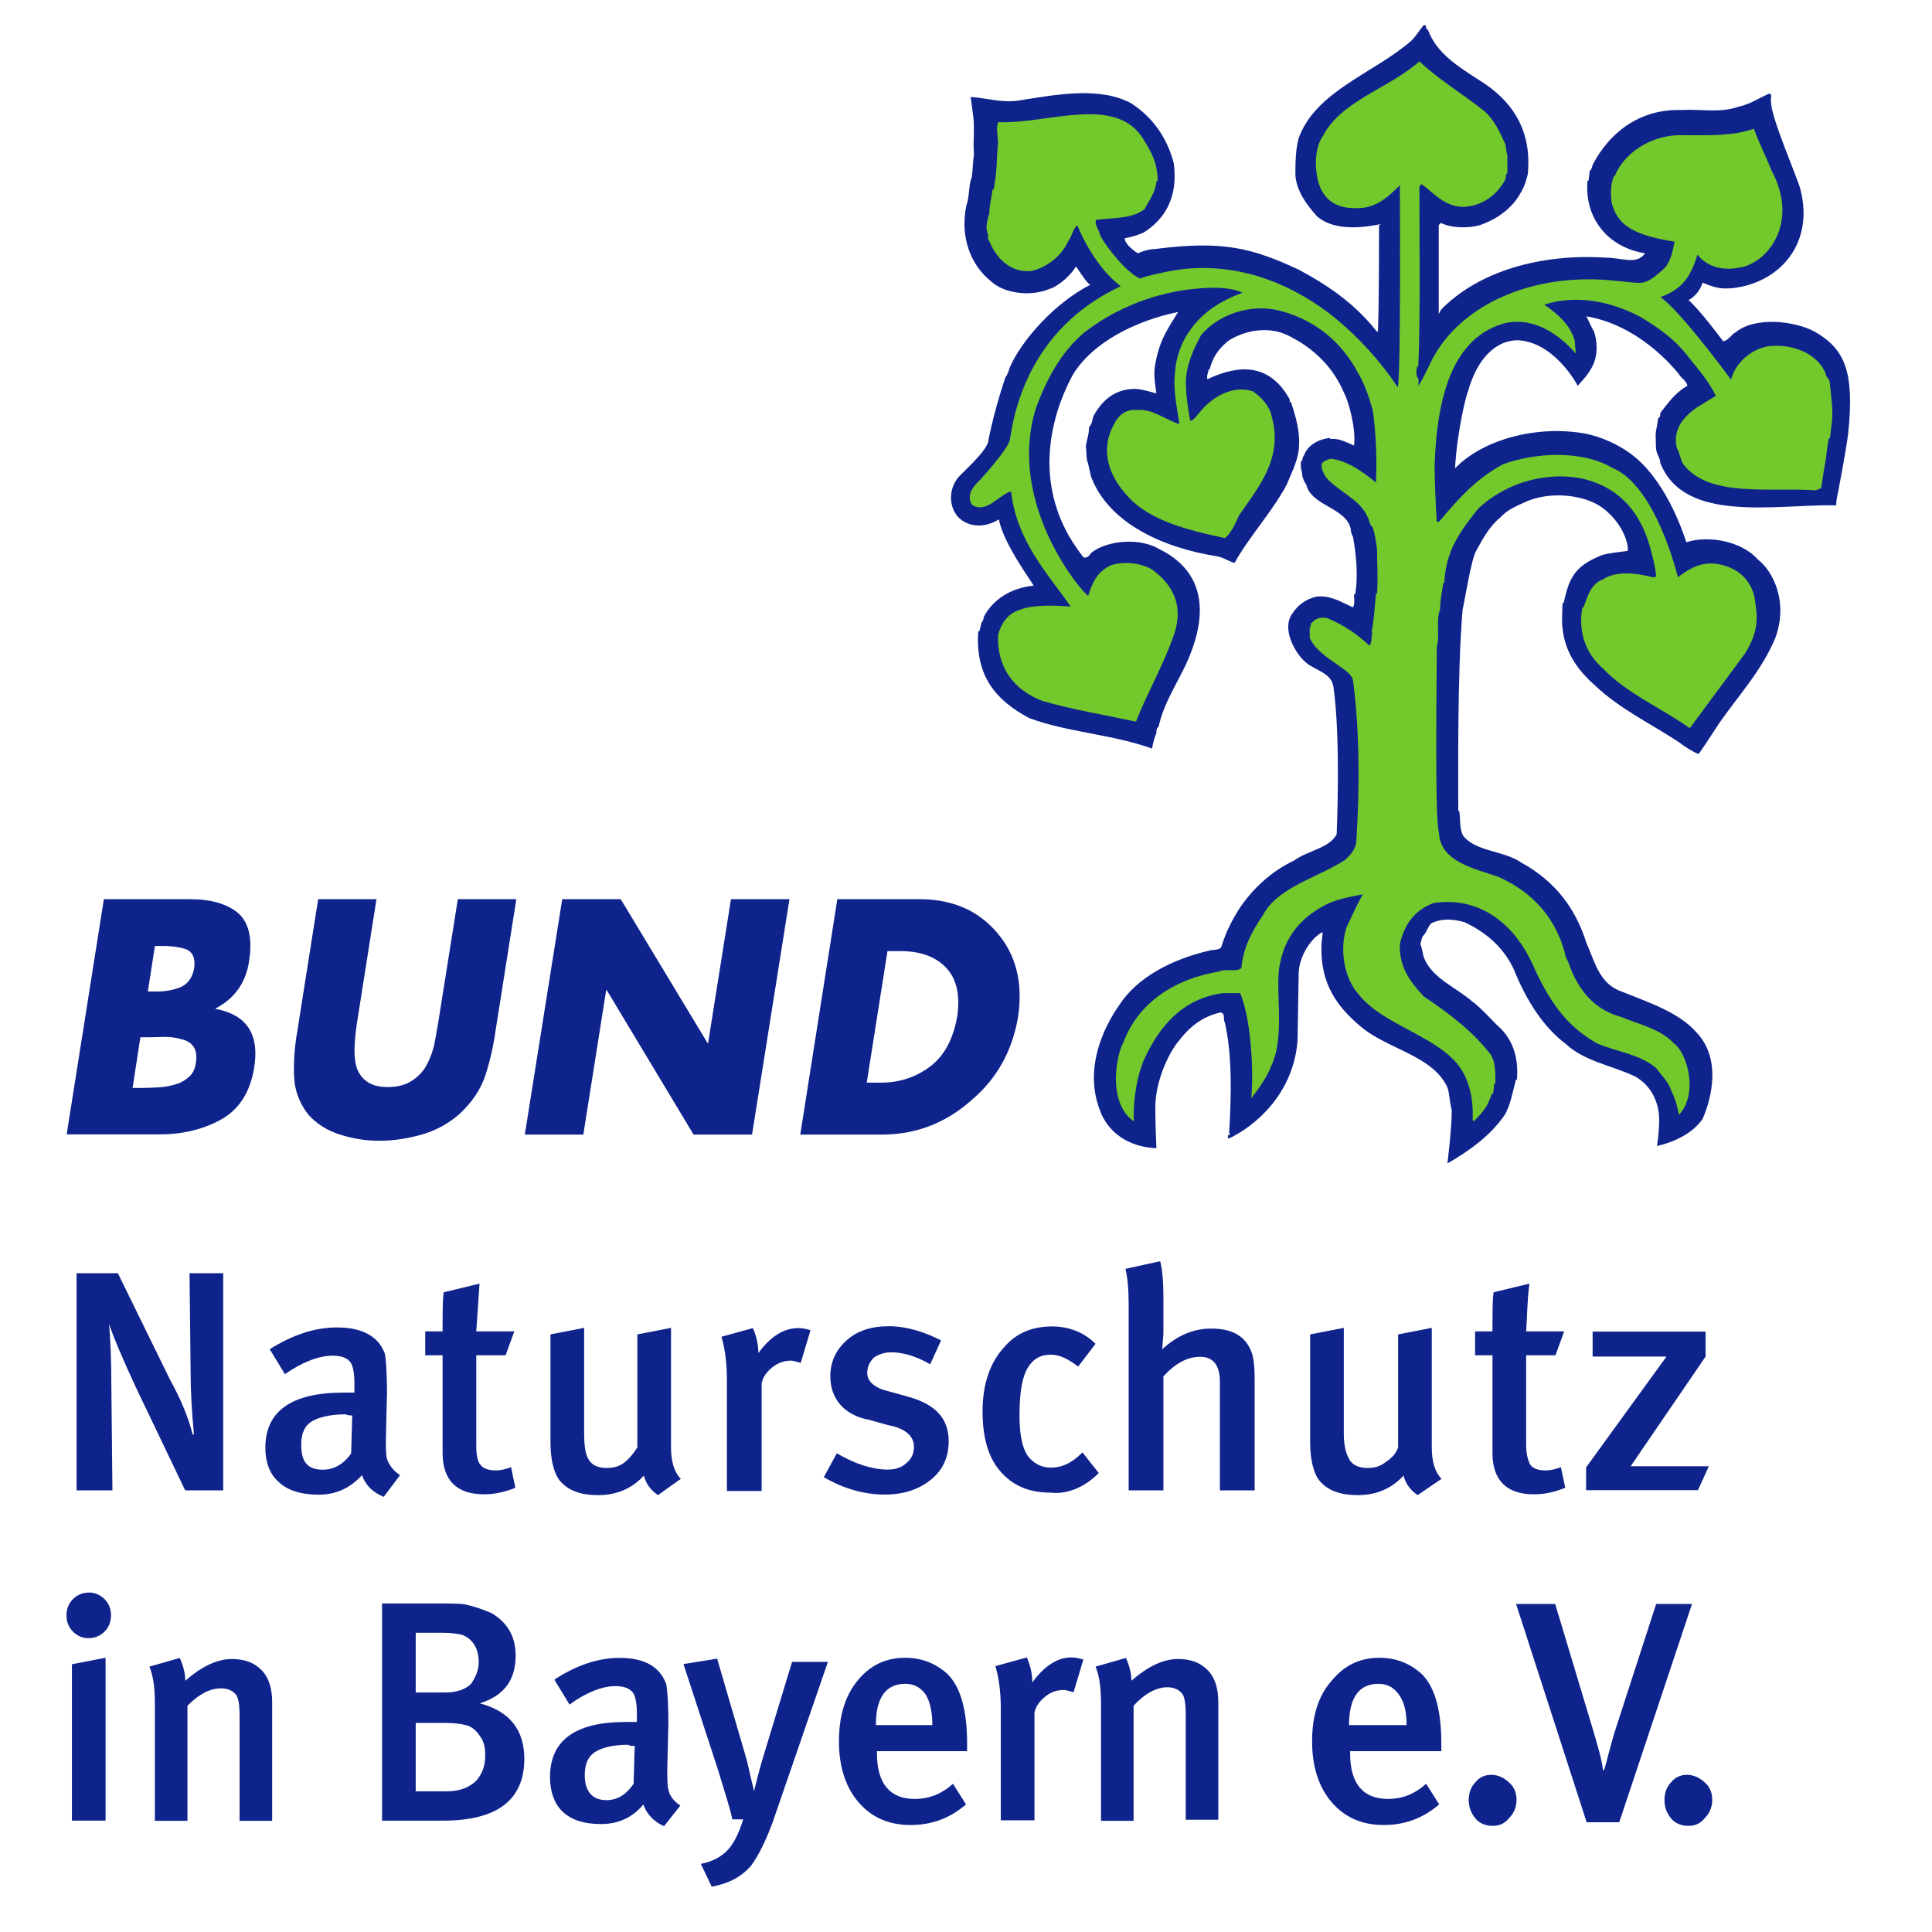
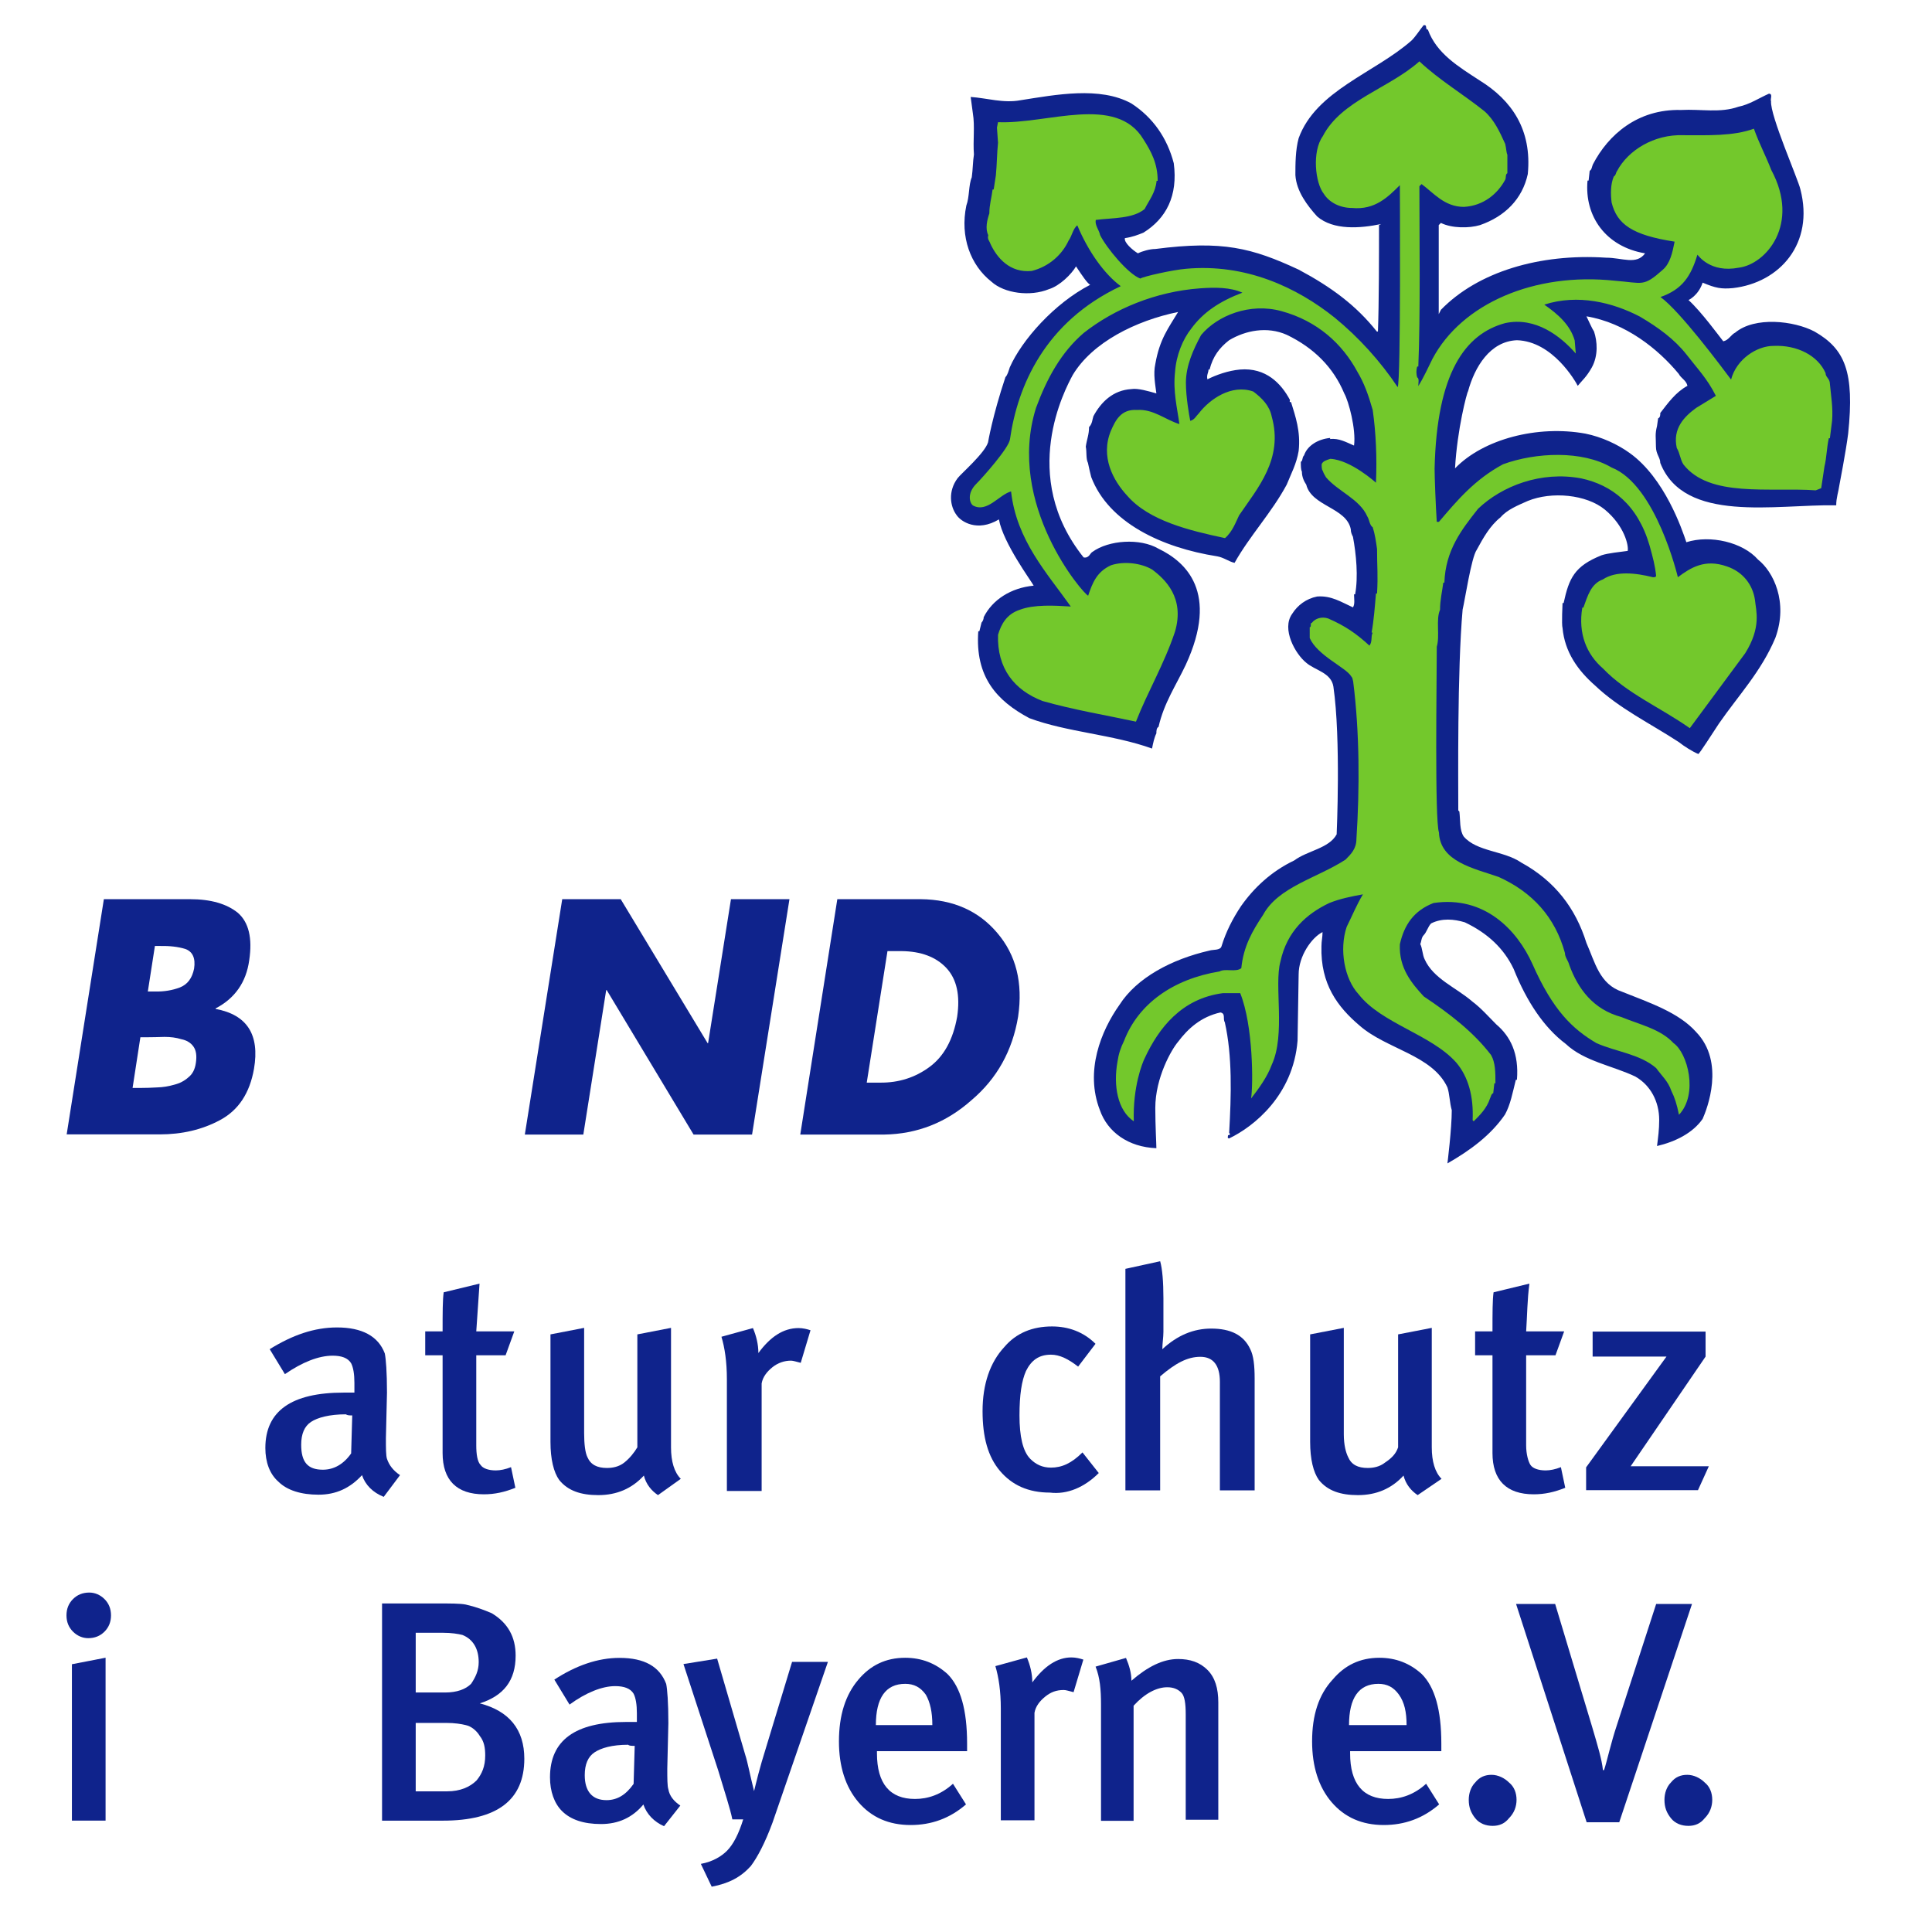
<svg xmlns="http://www.w3.org/2000/svg" id="svg2" width="1090" height="1090">
  <style type="text/css">  .st0{fill:#0F238C;}  .st1{fill:#73C82C;}</style>
  <g id="g2562" transform="matrix(6.127,0,0,-6.127,663.438,310.196)">
    <path id="path2564" class="st0" d="M23.2,47.9c0.8-2.2,2.8-3.4,4.8-4.7c2.9-1.8,4.8-4.5,4.4-8.6c-0.5-2.3-2.1-3.9-4.4-4.7    c-1-0.3-2.6-0.3-3.6,0.2l-0.2-0.2l0-8.2l0.2,0.4c3.4,3.5,9.1,5.2,15.2,4.8c1.5,0,2.8-0.7,3.6,0.4c-3.6,0.6-5.6,3.4-5.3,6.7h0.1    l0.1,0.9c0.2,0.1,0.2,0.4,0.3,0.6c1.4,2.7,4.1,5.1,8.1,5c1.9,0.1,3.6-0.3,5.3,0.3c1,0.2,1.9,0.8,2.8,1.2c0.4,0,0.1-0.5,0.2-0.7    c-0.1-1.3,2.5-7.2,2.7-8.1c1.3-5-1.9-8.6-6.2-9.1c-1.1-0.1-1.6,0-2.8,0.5c-0.4-1.2-1.3-1.6-1.3-1.6c1.2-1.1,2.8-3.3,3.2-3.8    c0.5,0.1,0.7,0.6,1.1,0.8c1.8,1.5,5.4,1.1,7.3,0.1c2.8-1.6,3.7-3.7,3.1-9.4c-0.2-1.6-0.8-4.7-0.8-4.7c-0.1-0.7-0.3-1.2-0.3-1.9    C55.2,4.2,46.8,2.4,44.6,8c0,0.5-0.4,0.8-0.4,1.5c0,0.9-0.1,1.1,0.1,1.9l0.1,0.7c0.2,0.1,0.2,0.3,0.2,0.5c0.7,0.9,1.4,1.9,2.5,2.5    c-0.1,0.5-0.6,0.7-0.8,1.1c-1.9,2.3-4.9,4.7-8.5,5.3c0.2-0.4,0.5-1.1,0.7-1.4c0.3-0.9,0.4-2.2-0.2-3.3c-0.5-0.9-0.9-1.2-1.3-1.7    c-0.2,0.4-2.3,4.1-5.6,4.2c-2.5-0.1-3.9-2.5-4.5-4.7c-0.1-0.1-1-3.5-1.2-7.1c2.6,2.7,7.6,4,12,3.2c1.5-0.3,3-1,4.1-1.8    c3.2-2.3,4.8-7,5.2-8.2c2.2,0.7,5.2,0,6.6-1.6C55-2,56.4-4.8,55.2-8.1c-1.3-3.1-3.4-5.3-5.2-7.9c-0.6-0.9-1.8-2.8-1.9-2.8    c-0.5,0.2-1.3,0.7-1.8,1.1c-2.6,1.7-5.5,3.1-7.7,5.2c-1.6,1.4-2.8,3.1-3,5.3c-0.1,0.3,0,2.3,0,2.3l0.1,0c0.5,2.3,1,3.4,3.5,4.4    c0.6,0.2,1.7,0.3,2.4,0.4c0.1,0.5-0.3,2.3-2.1,3.8c-1.7,1.4-4.9,1.7-7.1,0.8c-0.9-0.4-1.9-0.8-2.5-1.5c-1-0.8-1.6-1.9-2.2-3    c-0.5-0.7-1.1-4.7-1.3-5.5c-0.5-5.6-0.4-15.9-0.4-18.5l0.1-0.1c0.1-0.8,0-1.7,0.4-2.3c1.2-1.4,3.7-1.3,5.3-2.4c3.1-1.7,5-4.2,6-7.4    c0.8-1.8,1.2-3.8,3.3-4.5c2.5-1,5.2-1.9,6.8-3.7c2.7-2.8,1-7.1,0.6-8c-0.9-1.3-2.5-2.1-4.2-2.5c0.1,0.8,0.2,1.5,0.2,2.4    c0,1.7-0.8,3.2-2.2,4c-2.1,1-4.7,1.4-6.4,3c-2,1.5-3.6,3.9-4.8,6.9c-0.9,1.9-2.4,3.3-4.5,4.3c-1,0.3-2.1,0.4-3.1-0.1    c-0.3-0.3-0.4-0.8-0.7-1.1c-0.2-0.2-0.2-0.6-0.3-0.8c0.2-0.4,0.2-1,0.4-1.4c0.8-1.8,2.9-2.6,4.4-3.9c0.8-0.6,1.5-1.4,2.2-2.1    c1.3-1.1,2.1-2.7,1.9-5.1h-0.1C31-50,30.8-51.1,30.3-52c-1.3-1.9-3.2-3.3-5.3-4.5c0,0,0.4,3.2,0.4,4.9c-0.2,0.7-0.2,1.5-0.4,2.1    c-1.4,3-5.6,3.5-8.1,5.7c-2,1.7-3.6,3.8-3.5,7.3c0,0.5,0.1,0.8,0.1,1.3c-1-0.5-2.2-2.2-2.2-3.9l-0.1-6.1c-0.4-5-4-7.9-6.3-9    c-0.2,0-0.1,0.2-0.1,0.3c0.1,0,0.1,0,0.2,0.1l-0.1,0.1c0.2,3.5,0.3,7.1-0.4,10.2c-0.2,0.3,0.1,0.8-0.4,0.9c-1.8-0.4-3-1.5-3.9-2.7    c-0.6-0.7-2.1-3.3-2.1-6.1c0-1.6,0.1-3.3,0.1-3.7C-4.4-55-6.3-53.6-7-51.6c-1.4,3.6,0.1,7.3,1.8,9.7c1.6,2.5,4.8,4.2,8.3,5    c0.3,0.1,1,0,1.1,0.4c0.4,1.3,1,2.5,1.8,3.7c1.2,1.7,2.8,3.2,4.9,4.2c1.2,0.9,3.2,1.1,3.9,2.4c0,0,0.4,8.8-0.3,13.6    c-0.2,1.3-1.7,1.5-2.5,2.2c-1,0.8-2.3,3.1-1.3,4.5C11.2-5.1,12-4.5,13-4.3c1.3,0.1,2.2-0.5,3.3-1c0.2,0.3,0.1,0.8,0.1,1.2h0.1    c0.3,1.6,0.1,3.7-0.2,5.3c-0.1,0.2-0.2,0.4-0.2,0.7c-0.4,2-3.6,2.1-4.1,4.1c-0.2,0.3-0.4,0.7-0.4,1.2c-0.1,0.2-0.1,0.5-0.1,0.9    c0.2,0.1,0.1,0.4,0.3,0.6c0.3,0.9,1.3,1.5,2.4,1.6v-0.1c0.8,0.1,1.5-0.3,2.2-0.6c0.2,1.5-0.5,4.1-0.9,4.8c-1,2.4-2.8,4.2-5.3,5.4    c-1.8,0.8-3.8,0.4-5.3-0.5c-0.9-0.7-1.5-1.5-1.8-2.7H3c0-0.3-0.2-0.5-0.1-0.9c0.8,0.4,1.9,0.8,3,0.9c2.4,0.2,3.8-1.3,4.6-2.8    c0-0.1-0.1-0.2,0.1-0.2c0.4-1.3,0.9-2.7,0.7-4.5C11.1,7.9,10.6,7,10.2,6C8.8,3.4,6.8,1.3,5.4-1.2C4.9-1.1,4.4-0.7,3.8-0.6    c-5.1,0.8-10,3.1-11.6,7.3C-7.9,7.1-8,7.5-8.1,8c-0.2,0.4-0.1,1-0.2,1.5c0.1,0.7,0.3,1.1,0.3,1.8c0.3,0.3,0.3,0.7,0.4,1    c0.7,1.3,1.8,2.4,3.5,2.5c0.6,0.1,1.6-0.2,2.3-0.4c-0.1,0.8-0.3,1.8-0.1,2.7c0.4,2.3,1.2,3.3,2.1,4.8c-3.9-0.8-7.9-2.8-9.7-5.8    c-0.7-1.3-5-9.3,1-16.8C-8-0.8-7.9-0.3-7.7-0.2c1.5,1.1,4.4,1.3,6.1,0.3C0.9-1.1,4-3.9,0.9-10.6c-0.9-1.9-2-3.5-2.5-5.7    c-0.2-0.1-0.2-0.4-0.2-0.6c-0.2-0.4-0.3-0.9-0.4-1.4c-3.6,1.3-7.8,1.5-11.3,2.8c-3,1.6-5,3.8-4.7,8h0.1l0.2,0.8    c0.1,0.1,0.2,0.3,0.2,0.5c0.8,1.6,2.5,2.7,4.6,2.9c-0.2,0.4-2.8,3.9-3.2,6.1c-2-1.2-3.5-0.2-3.9,0.4C-20.8,4-21,5.4-20.1,6.6    c0.3,0.4,2.5,2.3,2.8,3.3c0,0,0.4,2.4,1.6,6c0.2,0.2,0.3,0.6,0.4,0.9c1.1,2.5,4.1,5.9,7.4,7.6c-0.3,0.2-0.7,0.8-1.3,1.7    c-0.4-0.7-1.5-1.8-2.5-2.1c-1.7-0.7-4.1-0.4-5.3,0.7c-1.9,1.5-2.9,4.1-2.3,7c0.3,0.8,0.2,1.9,0.5,2.6c0.1,0.7,0.1,1.5,0.2,2.1    c-0.1,1.3,0.1,2.6-0.1,3.8l-0.2,1.5c1.5-0.1,3-0.6,4.6-0.3c3.2,0.5,7.3,1.3,10.2-0.3c2-1.3,3.3-3.2,3.9-5.5c0.4-3-0.7-5.1-2.8-6.4    c-0.5-0.2-1-0.4-1.7-0.5c-0.1-0.4,0.7-1.1,1.2-1.4c0.4,0.2,1.1,0.4,1.6,0.4c6.2,0.8,8.9,0.1,13.2-1.9c3-1.6,5.3-3.3,7.2-5.7h0.1    c0.1,2.5,0.1,7.3,0.1,9.8L18.9,30c-1.9-0.4-4.4-0.6-5.9,0.7c-0.9,1-1.9,2.3-2,3.8c0,1,0,2.3,0.3,3.4c1.6,4.4,7,6,10.4,9    c0.4,0.4,0.7,0.9,1.1,1.4C23.2,48.4,22.9,47.9,23.2,47.9" />
  </g>
  <g>
    <g id="g2566" transform="matrix(6.127,0,0,-6.127,685,340.967)">
      <path id="path2568" class="st1" d="M24.9,45.4c0.9-0.8,1.4-1.9,1.9-3c0.1-0.4,0.1-0.8,0.2-1v-1.7c-0.2-0.1-0.1-0.4-0.2-0.6      c-0.7-1.3-2-2.4-3.8-2.5c-1.8,0-2.8,1.3-3.9,2.1l-0.2-0.2c0-4.7,0.1-11.9-0.1-16.6h-0.1c-0.1-0.3-0.1-0.7,0-1      c0.2-0.1,0.1-0.5,0.1-0.8c0.5,0.8,0.9,1.7,1.3,2.5c2.7,5.1,9.4,8,16.8,7.2c2.6-0.2,2.6-0.6,4.4,1c0.7,0.6,0.9,1.6,1.1,2.6      c-3.9,0.6-5.3,1.6-5.8,3.6c-0.1,0.8-0.1,1.7,0.2,2.4c0.2,0.1,0.2,0.4,0.3,0.5c1,1.9,3.4,3.4,6.1,3.3c2.2,0,4.6-0.1,6.5,0.6      c0.5-1.4,1.1-2.5,1.6-3.8c2.7-5-0.5-8.7-3-9c-2.6-0.5-3.7,1.1-3.8,1.2c-0.6-2-1.4-3.2-3.4-3.9c1.8-1.3,5.6-6.4,6.5-7.6      c0.5,1.9,2.4,3.1,3.9,3.1c2.2,0.1,4.1-0.9,4.8-2.5c0-0.4,0.4-0.5,0.4-1c0.1-1.1,0.3-2.2,0.2-3.4l-0.2-1.6h-0.1      c-0.2-0.9-0.2-1.8-0.4-2.6c-0.1-0.7-0.2-1.3-0.3-2l-0.5-0.2c-4.3,0.3-9.8-0.7-12.2,2.4c-0.3,0.5-0.3,1-0.6,1.5      c-0.4,1.8,0.7,2.9,1.8,3.7l1.8,1.1c-0.8,1.6-1.7,2.5-2.7,3.8c-1.1,1.4-2.6,2.5-4.3,3.5c-2.5,1.3-5.7,2.1-8.8,1.1      c1.3-0.9,2.4-1.9,2.8-3.3l0.1-1.2c-1.4,1.6-3.7,3.4-6.5,2.8c-3.7-1-6.3-4.6-6.5-13.4c0-0.8,0.1-3.4,0.2-4.9h0.2      c1.7,2,3.3,3.9,5.9,5.3c3,1.1,7.3,1.3,10-0.3c4.1-1.6,6.1-10.1,6.1-10.1c1.2,0.9,2.5,1.7,4.5,1c1.5-0.5,2.4-1.7,2.6-3.1      c0.1-1,0.6-2.5-0.9-4.9c-1.7-2.3-3.4-4.6-5.1-6.9c-2.7,1.9-5.8,3.2-8,5.5c-1.5,1.3-2.3,3.2-1.9,5.6l0.1,0c0.4,1.1,0.7,2.2,1.8,2.6      c1.2,0.8,3,0.6,4.6,0.2c0.2,0,0.2,0,0.3,0.1c-0.1,1-0.3,1.7-0.6,2.8c-1.1,3.8-3.5,5.6-6.3,6.2c-3.7,0.7-7.3-0.7-9.5-2.8      c-1.5-1.9-3-3.8-3.1-6.8h-0.1c-0.1-0.8-0.3-1.6-0.3-2.5c-0.4-0.9,0-2.4-0.3-3.4c0-3-0.2-16,0.2-17.1c0.1-2.7,3.2-3.3,5.5-4.1      c3.1-1.4,5.2-3.7,6.1-7c0-0.4,0.3-0.7,0.4-1.1c0.8-2.2,2.2-4.1,4.8-4.8c1.7-0.7,3.6-1.1,4.8-2.4c1.3-0.9,2.3-4.7,0.5-6.6      c-0.2,1-0.4,1.6-0.7,2.2c-0.3,0.9-0.9,1.4-1.4,2.1c-1.5,1.3-3.7,1.5-5.5,2.3c-2.2,1.3-4,3-5.9,7.3c-1.4,3.1-4.4,6.3-9.1,5.6      c-1.8-0.7-2.7-2-3.1-3.8c-0.1-2.2,1.1-3.6,2.2-4.8c2.4-1.6,4.6-3.3,6.2-5.4c0.4-0.7,0.4-1.6,0.4-2.6h-0.1l-0.1-0.9      c-0.2-0.1-0.2-0.3-0.3-0.5c-0.3-0.9-0.9-1.5-1.5-2.1l-0.1,0.1c0.1,2.2-0.4,4-1.5,5.3c-2.3,2.6-6.9,3.6-9,6.3      c-1.3,1.4-1.8,4.1-1.1,6.2c0.5,1,0.9,2,1.5,3c-1.1-0.2-2.1-0.4-3.1-0.8c-2.1-1-3.9-2.6-4.5-5.4c-0.6-2.2,0.5-6.7-0.8-9.5      c-0.4-1.1-1.2-2.2-1.9-3.1c0.2,1.3,0.2,6.7-1,9.7c-0.3,0-1,0-1.6,0c-3.8-0.5-5.9-3.2-7.2-6c-0.2-0.4-1.1-2.6-1-5.8      c-1.5,1-1.9,3.3-1.5,5.5c0.1,0.7,0.3,1.3,0.6,1.9c1.3,3.4,4.5,5.7,8.8,6.4c0.5,0.3,1.5-0.1,2,0.3c0.2,2,1,3.4,2,4.9      c1.4,2.6,5,3.4,7.6,5.1c0.5,0.5,1,1,1,1.9c0.3,4.6,0.3,9.8-0.3,14.5c-0.5,1.9,0.3-0.3-0.2,0.5c-0.5,0.8-3.1,1.9-3.8,3.5L8.8-2.1      C9-2.1,8.8-1.7,9-1.7c0.3,0.4,0.9,0.6,1.5,0.4c1.6-0.7,2.6-1.4,3.8-2.5c0.3,0.4,0.1,0.8,0.3,1.2h-0.1c0.2,1.1,0.3,2.4,0.4,3.6H15      C15.1,2.7,15,3.4,15,5.1c-0.1,0.7-0.2,1.4-0.4,2c-0.3,0.2-0.3,0.7-0.5,1c-0.7,1.6-2.7,2.3-3.8,3.6c-0.1,0.2-0.2,0.3-0.3,0.6      c-0.1,0.1-0.1,0.4-0.1,0.6c0.1,0.3,0.5,0.4,0.8,0.5c1.9-0.1,4.2-2.2,4.2-2.2c0.1,2.3,0,4.6-0.3,6.7c-0.4,1.4-0.8,2.5-1.4,3.5      c-1.4,2.6-3.7,4.7-7,5.6c-2.9,0.8-5.9-0.4-7.4-2.2c-0.7-1.3-1.4-2.8-1.4-4.4c0-1.3,0.3-3,0.4-3.5c0.4,0.1,0.5,0.4,0.8,0.7      c1,1.3,3,2.7,5,2c0.8-0.6,1.5-1.3,1.7-2.3c1.1-3.9-1.3-6.6-3-9.1C2,7.6,1.7,6.7,1,6.1c-3.3,0.7-7,1.6-9,3.9      c-1.3,1.4-2.5,3.6-1.5,6c0.4,0.9,0.9,2,2.4,1.9c1.5,0.1,2.6-0.9,3.9-1.3c-0.2,1.5-0.6,3-0.4,4.8c0.1,1.5,0.7,3,1.5,4      c1.1,1.5,2.6,2.5,4.7,3.3c-1.1,0.5-2.5,0.5-3.9,0.4c-4.1-0.3-7.9-1.9-10.7-4.1c-2.1-1.8-3.4-4.2-4.4-6.9      c-2.8-8.9,4.4-17.2,4.8-17.3C-11.2,2-10.8,3-9.5,3.6C-8.3,4-6.7,3.8-5.7,3.2c1.2-0.9,3-2.6,2.1-5.7c-1-3-2.5-5.5-3.6-8.3      c-2.8,0.6-5.8,1.1-8.6,1.9c-2.6,1-4.2,3-4.1,6.1c0.3,1,0.8,1.9,2,2.3c1.3,0.5,3.2,0.4,4.7,0.3c-2.2,3.1-5,6.1-5.5,10.6      c-1.1-0.3-2.2-2-3.5-1.3c-0.3,0.2-0.6,1.1,0.3,2c0.6,0.6,3,3.3,3.1,4.1c0.7,4.9,3.2,10.8,10.2,14.1c-1.5,1.1-3,3.2-4,5.6      c-0.4-0.3-0.5-1-0.8-1.4c-0.6-1.3-1.8-2.4-3.4-2.8c-2-0.2-3.2,1.2-3.8,2.5c-0.1,0.3-0.3,0.4-0.2,0.8c-0.3,0.6-0.1,1.4,0.1,2      c0,0.8,0.2,1.4,0.3,2.2h0.1l0.2,1.3c0.1,1,0.1,2.1,0.2,3l-0.1,1.4l0.1,0.5c4.5-0.2,10.9,2.6,13.4-1.6c0.7-1.1,1.3-2.2,1.3-3.8      h-0.1c-0.1-1.1-0.7-1.8-1.1-2.6c-1.1-0.9-2.9-0.8-4.5-1c-0.1-0.5,0.3-0.9,0.4-1.4c0.6-1.2,2.6-3.6,3.7-4c0.3,0.2,3,0.8,4.2,0.9      c5.5,0.5,10.2-1.7,13.7-4.5c2.2-1.8,4.2-4,5.8-6.4c0.3,0.6,0.2,18.1,0.2,18.6c-1.1-1.1-2.3-2.3-4.4-2.1c-1.1,0-2.1,0.5-2.6,1.3      c-0.8,1-1.1,3.9-0.1,5.3c1.7,3.3,6.1,4.4,8.9,6.9C20.7,48.3,22.9,47,24.9,45.4" />
    </g>
    <g>
      <g>    </g>
      <g id="g2454" transform="matrix(6.127,0,0,-6.127,288.292,845.141)">
-         <path id="path2456" class="st0" d="M-26.5,0.7v20h-3.1l0.1-9.1c0-1.7,0.1-3.6,0.3-5.7l-0.1-0.1c-0.4,1.6-1.1,3.3-2.1,5.1        l-4.8,9.8H-40v-20h3.3l-0.1,9.7c0,2.5-0.1,4.3-0.2,5.5L-37,16c0.4-1.2,1.2-3.1,2.5-5.9l4.5-9.4H-26.5" />
-       </g>
+         </g>
      <g id="g2458" transform="matrix(6.127,0,0,-6.127,351.9,839.602)">
        <path id="path2460" class="st0" d="M-20.6,1.2c-0.6,0.4-1,0.9-1.2,1.5c-0.1,0.3-0.1,1-0.1,1.9l0.1,4.2c0,1.9-0.1,3.1-0.2,3.6        c-0.6,1.6-2.1,2.4-4.4,2.4c-2.1,0-4.1-0.7-6.2-2l1.4-2.3c1.6,1.1,3.1,1.7,4.4,1.7c0.8,0,1.4-0.2,1.7-0.7c0.2-0.4,0.3-1,0.3-1.8        V8.8h-1c-4.8,0-7.2-1.7-7.2-5.1c0-1.3,0.4-2.4,1.2-3.1c0.8-0.8,2.1-1.2,3.7-1.2c1.6,0,2.9,0.6,4,1.8c0.3-0.9,1-1.6,2-2L-20.6,1.2        z M-25,6.7l-0.1-3.5c-0.7-1-1.6-1.5-2.6-1.5c-1.4,0-2,0.7-2,2.3c0,1,0.3,1.7,0.9,2.1c0.6,0.4,1.7,0.7,3.2,0.7        C-25.4,6.7-25.3,6.7-25,6.7" />
      </g>
      <g id="g2462" transform="matrix(6.127,0,0,-6.127,380.827,770.762)">
        <path id="path2464" class="st0" d="M-18,7.6l-3.3-0.8c-0.1-0.7-0.1-1.9-0.1-3.6H-23V1h1.6v-9c0-2.5,1.3-3.8,3.8-3.8        c1,0,1.9,0.2,2.9,0.6l-0.4,1.9c-0.5-0.2-1-0.3-1.4-0.3c-0.7,0-1.2,0.2-1.4,0.5c-0.3,0.3-0.4,1-0.4,1.8V1h2.7l0.8,2.2h-3.5        C-18.2,4.7-18.1,6.1-18,7.6" />
      </g>
      <g id="g2466" transform="matrix(6.127,0,0,-6.127,453.326,841.067)">
        <path id="path2468" class="st0" d="M-11.3,1.1c-0.6,0.6-0.9,1.6-0.9,2.9v11l-3.1-0.6V4c-0.3-0.5-0.7-1-1.2-1.4        c-0.5-0.4-1.1-0.5-1.6-0.5c-0.9,0-1.5,0.3-1.8,1c-0.2,0.4-0.3,1.2-0.3,2.2V15l-3.1-0.6V4.5c0-1.6,0.3-2.8,0.8-3.5        c0.8-1,2-1.4,3.6-1.4c1.7,0,3.1,0.6,4.2,1.8c0.2-0.8,0.7-1.4,1.3-1.8L-11.3,1.1" />
      </g>
      <g id="g2470" transform="matrix(6.127,0,0,-6.127,500.163,787.263)">
        <path id="path2472" class="st0" d="M-7,6c-0.3,0.1-0.7,0.2-1.1,0.2c-1.4,0-2.6-0.8-3.7-2.3c0,0.8-0.2,1.6-0.5,2.3l-2.9-0.8        c0.3-1,0.5-2.3,0.5-3.9V-8.8h3.2v9.9c0.1,0.6,0.5,1.1,1,1.5c0.5,0.4,1.1,0.6,1.7,0.6c0.2,0,0.5-0.1,0.9-0.2L-7,6" />
      </g>
      <g id="g2474" transform="matrix(6.127,0,0,-6.127,549.935,827.28)">
-         <path id="path2476" class="st0" d="M-2.4,2.3c0,2.1-1.2,3.4-3.7,4.1l-1.8,0.5c-1.3,0.3-2,0.9-2,1.7c0,0.5,0.2,1,0.6,1.4        c0.4,0.3,1,0.5,1.6,0.5c1,0,2.2-0.3,3.6-1.1l1,2.2c-1.6,0.8-3.2,1.3-4.8,1.3c-1.6,0-2.9-0.4-3.9-1.3c-1-0.9-1.5-2-1.5-3.3        c0-1,0.3-1.9,0.9-2.6c0.6-0.7,1.5-1.2,2.6-1.4L-8,3.8c1.6-0.3,2.4-1,2.4-2c0-0.6-0.2-1.1-0.7-1.5c-0.4-0.4-1-0.6-1.7-0.6        c-1.4,0-3,0.5-4.7,1.5L-13.9-1c1.9-1.1,3.8-1.6,5.6-1.6c1.8,0,3.2,0.5,4.3,1.4C-2.9-0.3-2.4,0.9-2.4,2.3" />
-       </g>
+         </g>
      <g id="g2478" transform="matrix(6.127,0,0,-6.127,603.972,839.033)">
        <path id="path2480" class="st0" d="M2.6,1.3L1.1,3.2c-1-1-1.9-1.4-2.9-1.4c-0.8,0-1.4,0.3-1.9,0.8c-0.7,0.7-1,2.1-1,4        c0,1.9,0.2,3.2,0.6,4.1c0.5,1,1.2,1.5,2.3,1.5c0.8,0,1.6-0.4,2.5-1.1l1.6,2.1c-1.1,1.1-2.5,1.6-4,1.6c-1.8,0-3.3-0.6-4.4-1.9        c-1.3-1.4-2-3.4-2-5.9c0-2.4,0.5-4.2,1.6-5.5c1.1-1.3,2.6-2,4.6-2C-0.3-0.7,1.3,0,2.6,1.3" />
      </g>
      <g id="g2482" transform="matrix(6.127,0,0,-6.127,660.056,845.141)">
-         <path id="path2484" class="st0" d="M7.8,0.7V11c0,1.2-0.1,2.1-0.4,2.7c-0.6,1.3-1.8,1.9-3.6,1.9c-1.6,0-3.1-0.6-4.5-1.9        c0,0.5,0.1,1.1,0.1,1.6v3.1c0,1.5-0.1,2.7-0.3,3.4l-3.2-0.7c0.2-0.8,0.3-1.9,0.3-3.2V0.7h3.2v10.5C0.5,12.4,1.6,13,2.8,13        c1.2,0,1.8-0.8,1.8-2.3V0.7H7.8" />
+         <path id="path2484" class="st0" d="M7.8,0.7V11c0,1.2-0.1,2.1-0.4,2.7c-0.6,1.3-1.8,1.9-3.6,1.9c-1.6,0-3.1-0.6-4.5-1.9        c0,0.5,0.1,1.1,0.1,1.6v3.1c0,1.5-0.1,2.7-0.3,3.4l-3.2-0.7V0.7h3.2v10.5C0.5,12.4,1.6,13,2.8,13        c1.2,0,1.8-0.8,1.8-2.3V0.7H7.8" />
      </g>
      <g id="g2486" transform="matrix(6.127,0,0,-6.127,727.517,841.067)">
        <path id="path2488" class="st0" d="M14,1.1c-0.6,0.6-0.9,1.6-0.9,2.9v11L10,14.4V4C9.8,3.4,9.4,3,8.8,2.6        C8.3,2.2,7.7,2.1,7.2,2.1c-0.9,0-1.5,0.3-1.8,1C5.2,3.5,5,4.2,5,5.2V15l-3.1-0.6V4.5c0-1.6,0.3-2.8,0.8-3.5c0.8-1,2-1.4,3.6-1.4        c1.7,0,3.1,0.6,4.2,1.8c0.2-0.8,0.7-1.4,1.3-1.8L14,1.1" />
      </g>
      <g id="g2490" transform="matrix(6.127,0,0,-6.127,759.318,770.762)">
        <path id="path2492" class="st0" d="M16.9,7.6l-3.3-0.8c-0.1-0.7-0.1-1.9-0.1-3.6h-1.6V1h1.6v-9c0-2.5,1.3-3.8,3.8-3.8        c1,0,1.9,0.2,2.9,0.6l-0.4,1.9c-0.5-0.2-1-0.3-1.4-0.3c-0.7,0-1.2,0.2-1.4,0.5s-0.4,1-0.4,1.8V1h2.7l0.8,2.2h-3.5        C16.7,4.7,16.7,6.1,16.9,7.6" />
      </g>
      <g id="g2494" transform="matrix(6.127,0,0,-6.127,823.784,836.435)">
        <path id="path2496" class="st0" d="M22.9,1.5h-7.2l6.9,10.1v2.3H12.2v-2.3H19L11.6,1.4v-2.1h10.3L22.9,1.5" />
      </g>
      <g id="g2514" transform="matrix(6.127,0,0,-6.127,239.697,898.492)">
        <path id="path2516" class="st0" d="M-31-4.2c0.6,0,1.1,0.2,1.5,0.6c0.4,0.4,0.6,0.9,0.6,1.5c0,0.6-0.2,1.1-0.6,1.5        C-29.9-0.2-30.4,0-30.9,0c-0.6,0-1.1-0.2-1.5-0.6C-32.8-1-33-1.5-33-2.1c0-0.6,0.2-1.1,0.6-1.5C-32-4-31.5-4.2-31-4.2z M-29.4-21        v15l-3.1-0.6V-21H-29.4" />
      </g>
      <g id="g2518" transform="matrix(6.127,0,0,-6.127,306.111,964.171)">
-         <path id="path2520" class="st0" d="M-24.9-10.3V0.6c0,1.3-0.3,2.3-1,3c-0.7,0.7-1.6,1-2.7,1c-1.4,0-2.8-0.7-4.3-2        c0,0.7-0.2,1.4-0.5,2.1l-2.8-0.8c0.4-1,0.5-2.1,0.5-3.5v-10.7h3V0.3c1.1,1.1,2.1,1.6,3.1,1.6c0.6,0,1-0.2,1.3-0.5        c0.3-0.3,0.4-1,0.4-2v-9.7H-24.9" />
-       </g>
+         </g>
      <g id="g2522" transform="matrix(6.127,0,0,-6.127,396.905,942.014)">
        <path id="path2524" class="st0" d="M-16.5-8.2c0,2.7-1.4,4.4-4.1,5.1c2.2,0.7,3.3,2.1,3.3,4.4c0,1.7-0.7,3-2.2,3.9        C-20.2,5.5-21,5.8-21.9,6c-0.5,0.1-1.4,0.1-2.6,0.1h-5.1v-20h5.6C-19-13.9-16.5-12-16.5-8.2z M-20.7,0.7c0-0.8-0.3-1.4-0.7-2        c-0.5-0.5-1.3-0.8-2.4-0.8h-2.7v5.5h2.5c0.8,0,1.4-0.1,1.8-0.2C-21.2,2.8-20.7,1.9-20.7,0.7z M-20.1-7.9c0-1-0.3-1.7-0.8-2.3        c-0.6-0.6-1.5-1-2.7-1h-2.9v6.3h2.8c0.8,0,1.4-0.1,1.8-0.2c0.5-0.1,1-0.5,1.3-1C-20.2-6.6-20.1-7.2-20.1-7.9" />
      </g>
      <g id="g2526" transform="matrix(6.127,0,0,-6.127,453.056,958.632)">
        <path id="path2528" class="st0" d="M-11.3-9.8c-0.6,0.4-1,0.9-1.1,1.5c-0.1,0.3-0.1,1-0.1,1.9l0.1,4.2c0,1.9-0.1,3.1-0.2,3.6        c-0.6,1.6-2,2.4-4.3,2.4c-2,0-4-0.7-6-2l1.4-2.3c1.5,1.1,3,1.7,4.2,1.7c0.8,0,1.4-0.2,1.7-0.7c0.2-0.4,0.3-1,0.3-1.8v-0.8h-1        c-4.7,0-7-1.7-7-5.1c0-1.3,0.4-2.4,1.1-3.1c0.8-0.8,2-1.2,3.6-1.2c1.6,0,2.9,0.6,3.9,1.8c0.3-0.9,1-1.6,1.9-2L-11.3-9.8z         M-15.5-4.3l-0.1-3.5c-0.7-1-1.5-1.5-2.5-1.5c-1.3,0-2,0.8-2,2.3c0,1,0.3,1.7,0.9,2.1c0.6,0.4,1.6,0.7,3.1,0.7        C-16-4.3-15.8-4.3-15.5-4.3" />
      </g>
      <g id="g2530" transform="matrix(6.127,0,0,-6.127,506.303,906.972)">
        <path id="path2532" class="st0" d="M-6.4-5h-3.3l-2.4-7.9c-0.6-1.9-0.9-3.2-1.1-4c-0.4,1.6-0.6,2.7-0.8,3.3l-2.6,8.9l-3.1-0.5        l3.2-9.8c0.6-2,1.1-3.5,1.3-4.5h1c-0.4-1.3-0.9-2.3-1.5-2.9c-0.5-0.5-1.3-1-2.4-1.2l1-2.1c1.6,0.3,2.7,0.9,3.6,1.9        c0.6,0.8,1.3,2.1,2,4L-6.4-5" />
      </g>
      <g id="g2534" transform="matrix(6.127,0,0,-6.127,556.645,938.963)">
        <path id="path2536" class="st0" d="M-1.8-8v0.7c0,3.1-0.6,5.2-1.8,6.4c-1.1,1-2.4,1.5-3.9,1.5c-1.8,0-3.2-0.7-4.3-2        c-1.2-1.4-1.8-3.3-1.8-5.7c0-2.3,0.6-4.2,1.8-5.6c1.2-1.4,2.8-2.1,4.8-2.1c1.9,0,3.6,0.6,5.1,1.9l-1.2,1.9        c-1.1-1-2.3-1.4-3.5-1.4c-2.3,0-3.5,1.4-3.5,4.2V-8H-1.8z M-5-5.6h-5.2c0,2.5,0.9,3.8,2.7,3.8c0.8,0,1.4-0.3,1.9-1        C-5.2-3.5-5-4.4-5-5.6" />
      </g>
      <g id="g2538" transform="matrix(6.127,0,0,-6.127,598.341,906.292)">
        <path id="path2540" class="st0" d="M2.1-4.9C1.8-4.8,1.4-4.7,1-4.7c-1.3,0-2.5-0.8-3.6-2.3c0,0.8-0.2,1.6-0.5,2.3L-6-5.5        c0.3-1,0.5-2.3,0.5-3.9v-10.3h3.1v9.9c0.1,0.6,0.5,1.1,1,1.5c0.5,0.4,1,0.6,1.7,0.6c0.2,0,0.5-0.1,0.9-0.2L2.1-4.9" />
      </g>
      <g id="g2542" transform="matrix(6.127,0,0,-6.127,646.906,964.171)">
        <path id="path2544" class="st0" d="M6.6-10.3V0.6c0,1.3-0.3,2.3-1,3c-0.7,0.7-1.6,1-2.7,1c-1.4,0-2.8-0.7-4.3-2        c0,0.7-0.2,1.4-0.5,2.1l-2.8-0.8c0.4-1,0.5-2.1,0.5-3.5v-10.7h3V0.3C-0.2,1.4,0.9,2,1.9,2c0.6,0,1-0.2,1.3-0.5        c0.3-0.3,0.4-1,0.4-2v-9.7H6.6" />
      </g>
      <g id="g2546" transform="matrix(6.127,0,0,-6.127,727.395,938.963)">
        <path id="path2548" class="st0" d="M14-8v0.7c0,3.1-0.6,5.2-1.8,6.4c-1.1,1-2.4,1.5-3.9,1.5c-1.8,0-3.2-0.7-4.3-2        C2.7-2.8,2.1-4.7,2.1-7.1c0-2.3,0.6-4.2,1.8-5.6c1.2-1.4,2.8-2.1,4.8-2.1c1.9,0,3.6,0.6,5.1,1.9l-1.2,1.9c-1.1-1-2.3-1.4-3.5-1.4        c-2.3,0-3.5,1.4-3.5,4.2V-8H14z M10.8-5.6H5.5c0,2.5,0.9,3.8,2.7,3.8c0.8,0,1.4-0.3,1.9-1C10.6-3.5,10.8-4.4,10.8-5.6" />
      </g>
      <g id="g2550" transform="matrix(6.127,0,0,-6.127,754.508,956.597)">
        <path id="path2552" class="st0" d="M16.5-9.6c0,0.6-0.2,1.2-0.7,1.6c-0.4,0.4-1,0.7-1.6,0.7c-0.6,0-1.1-0.2-1.5-0.7        c-0.4-0.4-0.6-1-0.6-1.6c0-0.7,0.2-1.2,0.6-1.7c0.4-0.5,1-0.7,1.6-0.7c0.6,0,1.1,0.2,1.5,0.7C16.3-10.8,16.5-10.2,16.5-9.6" />
      </g>
      <g id="g2554" transform="matrix(6.127,0,0,-6.127,817.963,885.949)">
        <path id="path2556" class="st0" d="M22.3-3.1H19l-3.6-11.1c-0.6-1.8-0.9-3.3-1.2-4.2h-0.1c-0.1,1-0.5,2.3-1,4L9.7-3.1H6.1        l6.5-20.1h3L22.3-3.1" />
      </g>
      <g id="g2558" transform="matrix(6.127,0,0,-6.127,825.095,956.597)">
        <path id="path2560" class="st0" d="M23-9.6c0,0.6-0.2,1.2-0.7,1.6c-0.4,0.4-1,0.7-1.6,0.7c-0.6,0-1.1-0.2-1.5-0.7        c-0.4-0.4-0.6-1-0.6-1.6c0-0.7,0.2-1.2,0.6-1.7c0.4-0.5,1-0.7,1.6-0.7c0.6,0,1.1,0.2,1.5,0.7C22.8-10.8,23-10.2,23-9.6" />
      </g>
      <g>
        <path class="st0" d="M37.6,640.1l21-132.8h48.6c11.7,0,20.7,2.6,27,7.7c6.1,5.3,8.3,14.2,6.4,26.8c-1.7,12.3-8,21.4-18.9,27.1        l-0.1,0.3c17.8,3.3,25,14.5,21.7,33.8c-2.4,13.7-8.7,23.3-19.1,28.9c-10.2,5.5-21.6,8.1-34.1,8.1H37.6z M74.8,613.8h4.6        c2.8,0,5.9-0.1,9.3-0.3c3.3-0.1,6.4-0.6,9.5-1.5c3.2-0.8,5.9-2.2,8.1-4.2c2.3-1.8,3.7-4.5,4.2-8.1c0.6-4,0.2-7.1-1.4-9.3        c-1.5-2.1-3.8-3.5-6.8-4.1c-2.9-0.9-6-1.3-9.5-1.3c-3.5,0.1-6.8,0.2-9.9,0.2h-3.7L74.8,613.8z M83.4,559.4h4.1        c5.1,0.1,9.8-0.7,14-2.3c4.3-1.7,6.9-5.2,8-10.6c0.9-5.9-0.8-9.6-4.9-11.1c-4.2-1.3-9-1.8-14.5-1.7h-2.7L83.4,559.4z" />
-         <path class="st0" d="M291.3,507.3L279.5,582c-1.2,8.6-3.1,16.8-5.7,24.8c-2.7,8.1-7.7,15.4-14.9,22c-6.3,5.4-13.4,9.2-21.3,11.4        c-7.9,2.2-15.7,3.4-23.4,3.4c-7.6,0-14.9-1.1-22.1-3.4c-7.3-2.2-13.3-6-18.2-11.4c-5.1-6.6-7.8-13.9-8-22        c-0.3-8,0.3-16.2,1.8-24.8l11.8-74.7h32.9l-11,69.8c-0.7,4.4-1.1,8.6-1.3,12.7c-0.3,4.2,0,8.1,0.9,11.8c1,3.4,2.8,6.1,5.6,8.3        c2.8,2.2,6.8,3.4,12.1,3.4c5.4,0,9.9-1.1,13.4-3.4c3.4-2.1,6.2-4.9,8.2-8.3c2.1-3.7,3.6-7.6,4.6-11.8c0.8-4.1,1.6-8.4,2.3-12.7        l11.1-69.8H291.3z" />
        <path class="st0" d="M317.2,507.3h33l49,81.2h0.3l12.9-81.2h33l-21.1,132.8h-33l-49-81.5h-0.3l-12.9,81.5h-33L317.2,507.3z" />
        <path class="st0" d="M472.4,507.3h47.1c18.3,0.2,32.6,6.6,43.1,19c10.7,12.5,14.6,28.2,11.8,47.3c-3.2,19.2-11.9,34.9-26.3,47.1        c-14.3,12.7-30.7,19.1-49.2,19.4h-47.4L472.4,507.3z M489,610.8h7.6c10.5,0.1,19.8-2.9,27.9-8.9c8.1-6,13.2-15.4,15.5-28.2        c1.8-12.1-0.2-21.3-6.1-27.6c-5.8-6.2-14.3-9.4-25.3-9.5h-7.9L489,610.8z" />
      </g>
    </g>
  </g>
</svg>